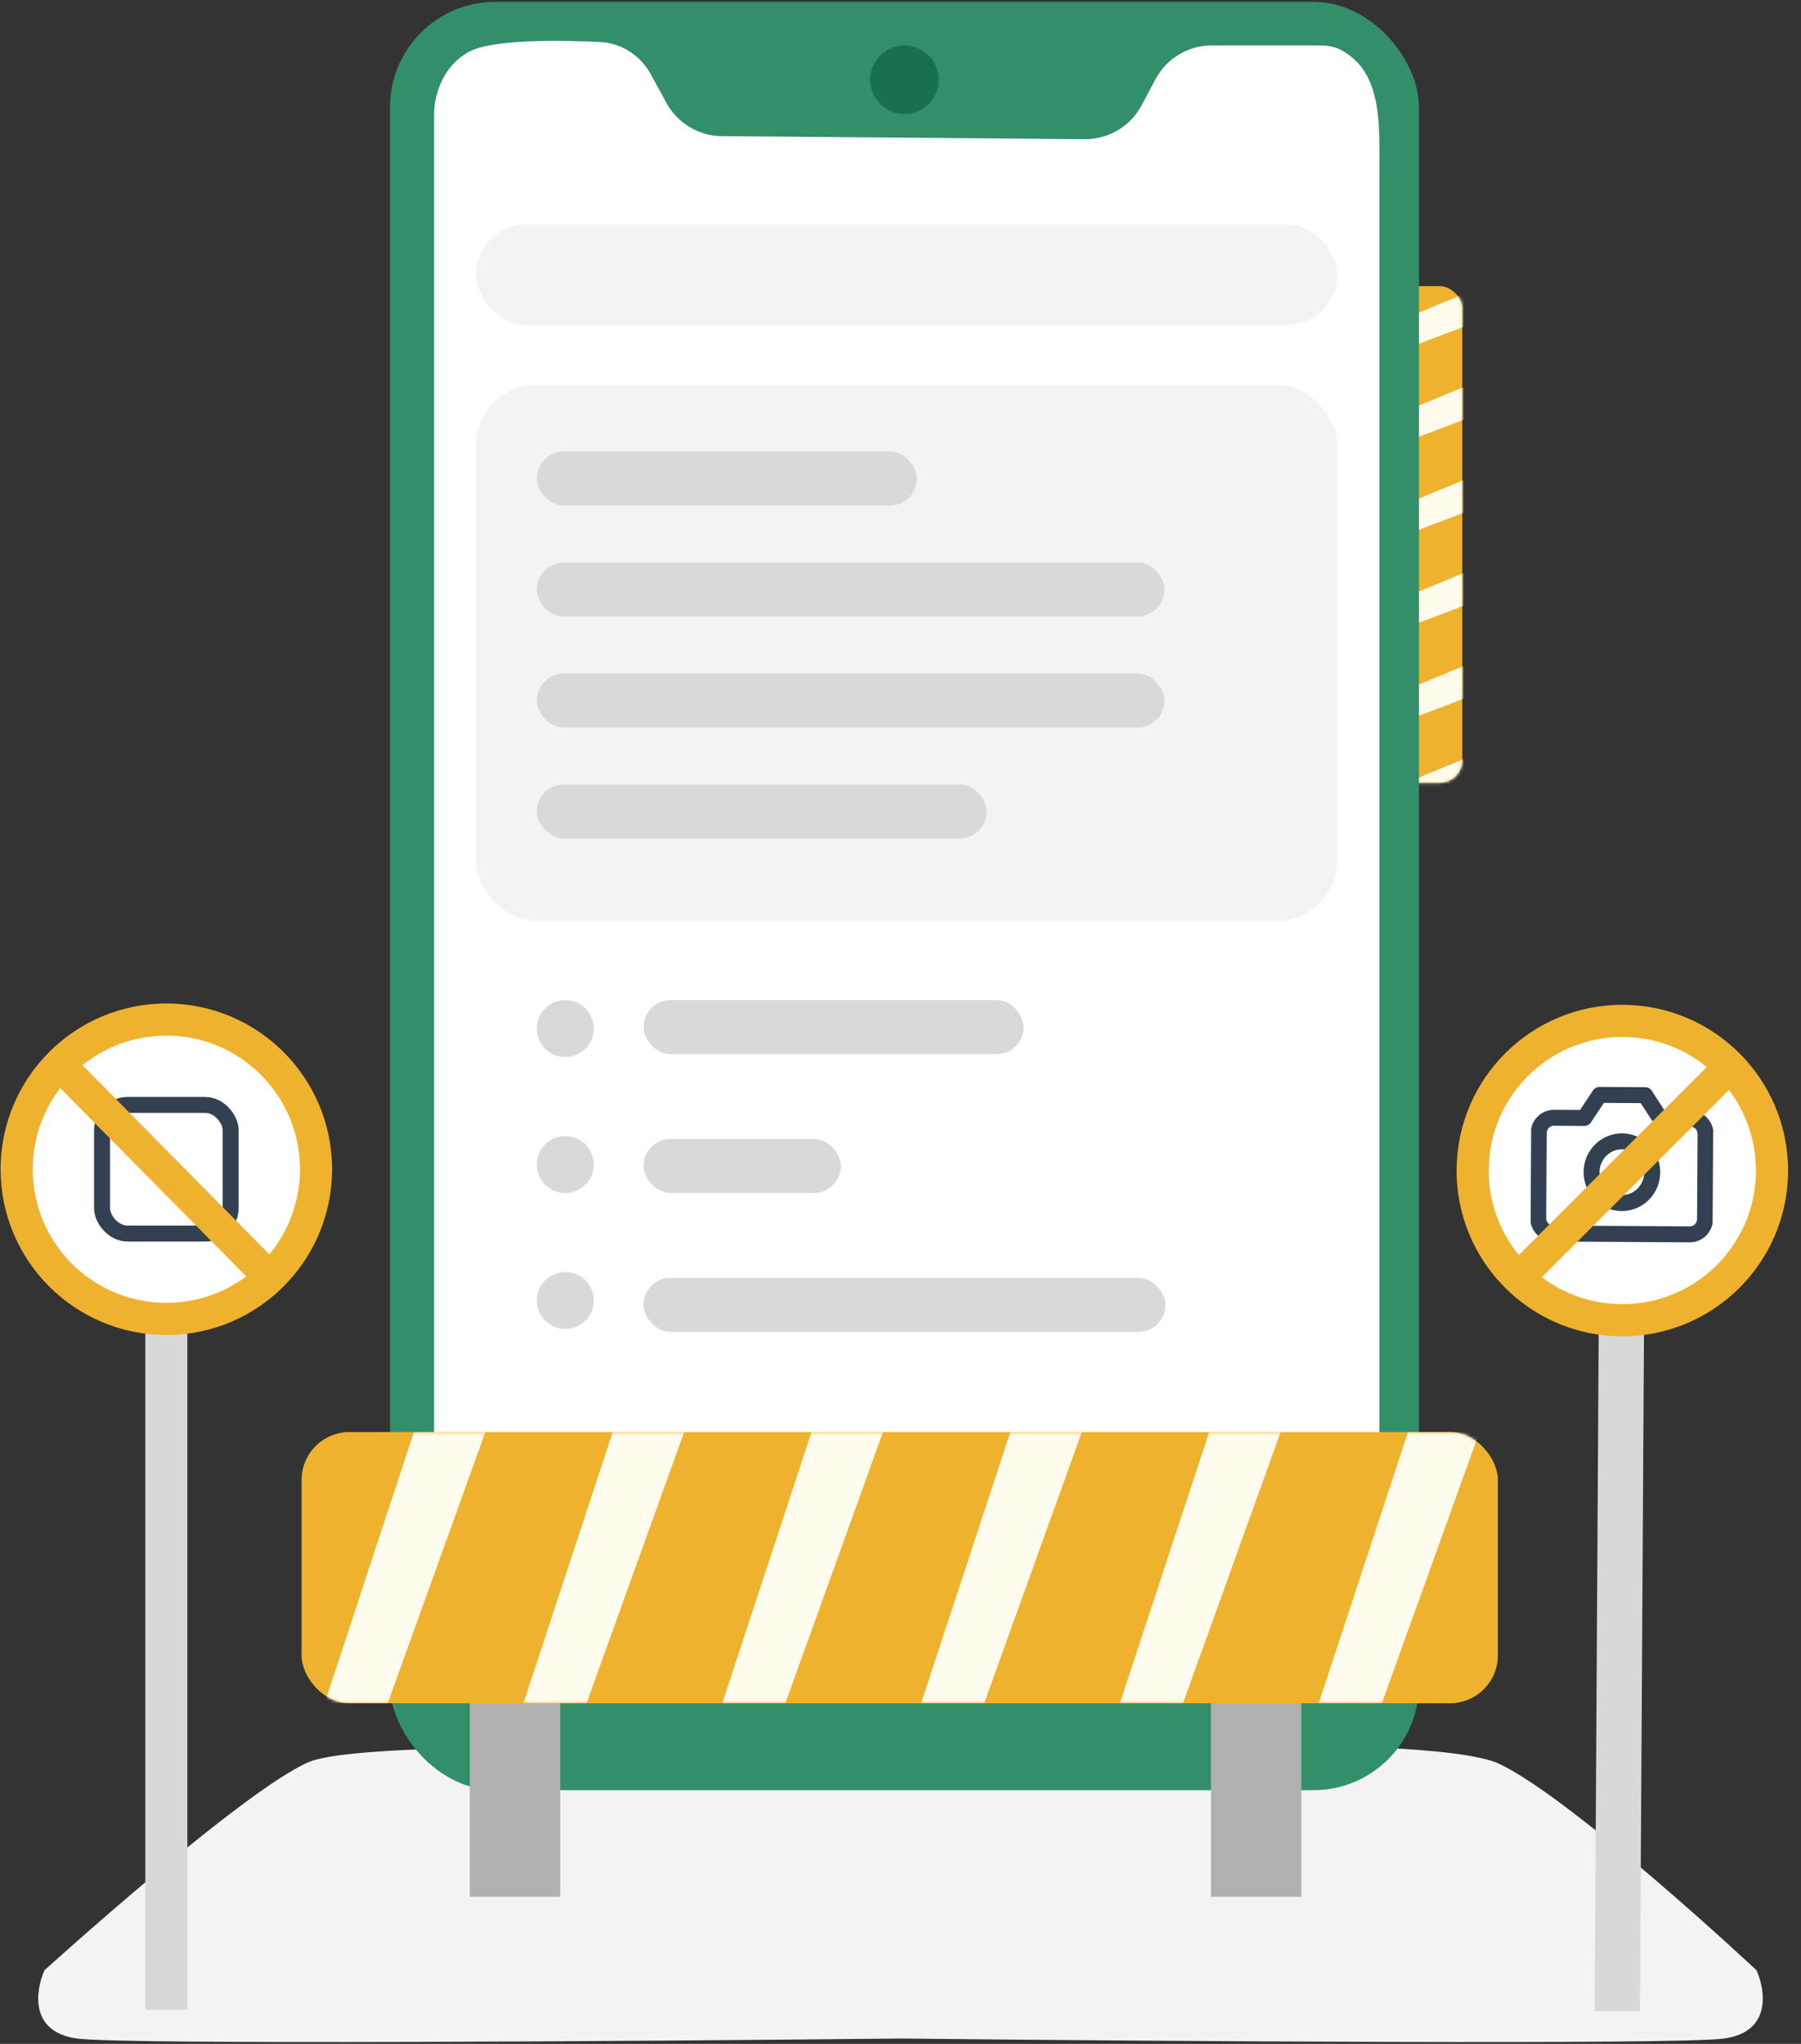
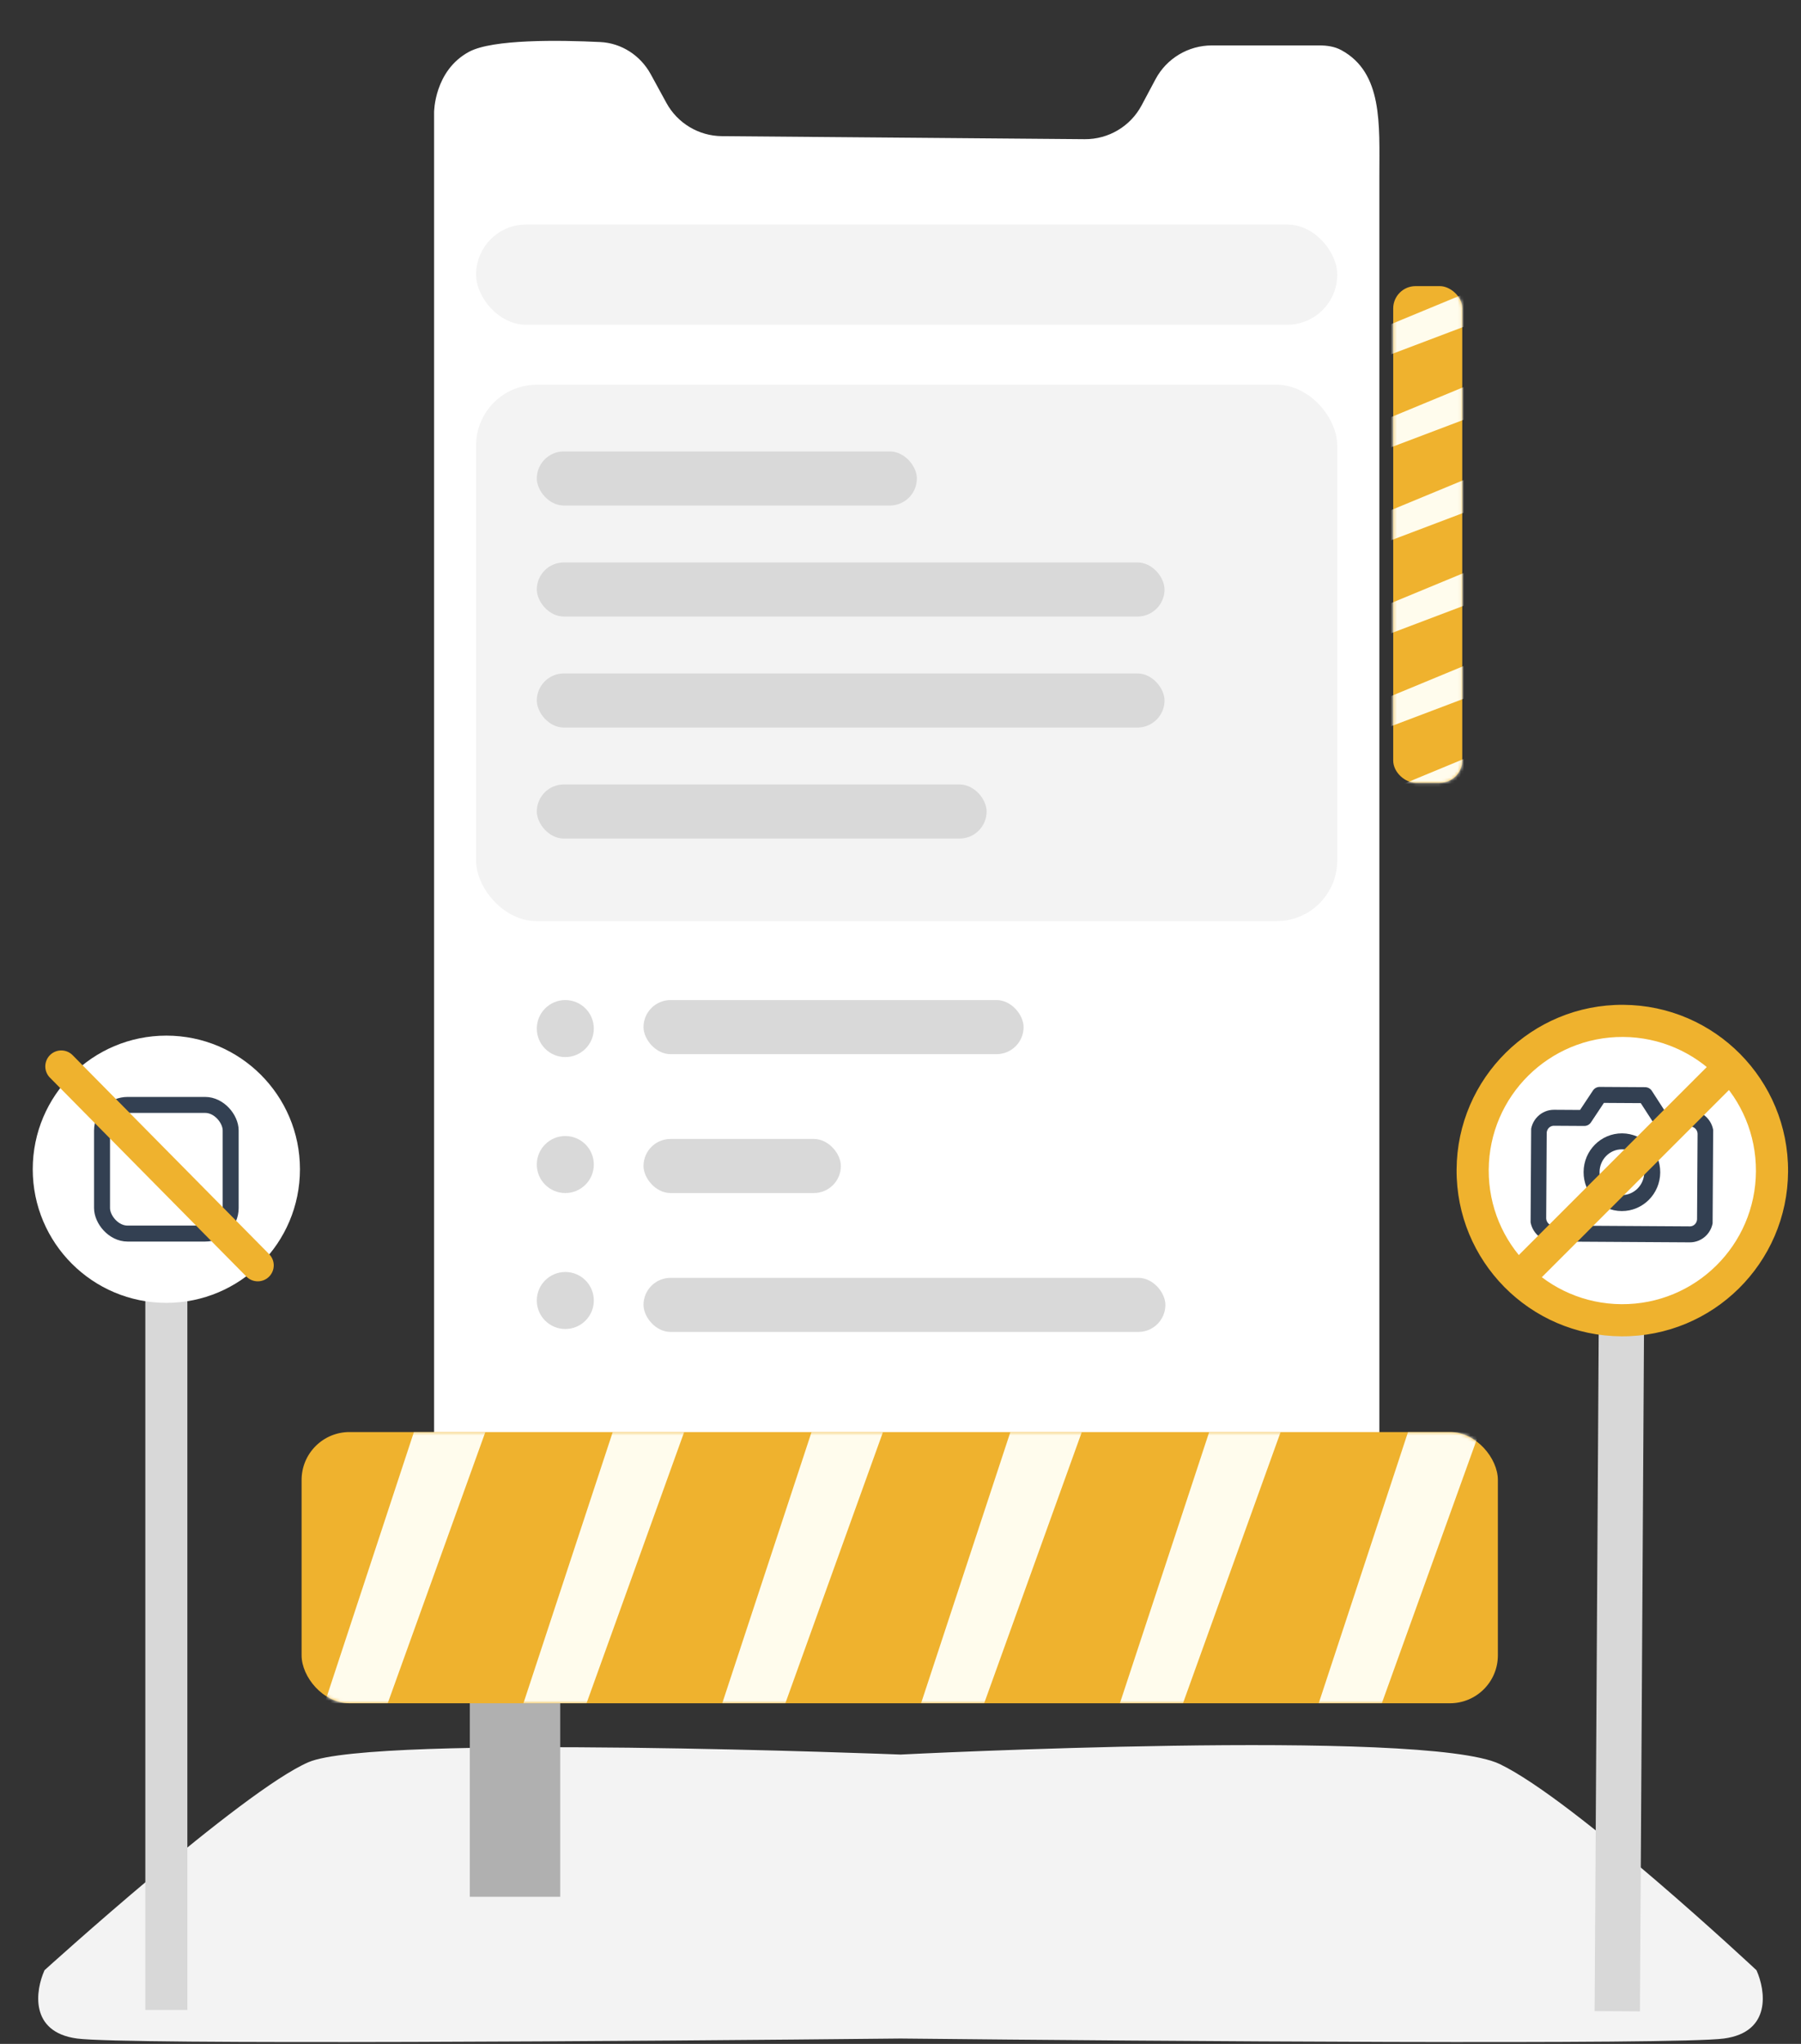
<svg xmlns="http://www.w3.org/2000/svg" width="564" height="640" viewBox="0 0 564 640" fill="none">
  <rect x="0" y="0" width="564" height="640" fill="#333333" stroke="none" />
  <path fill-rule="evenodd" clip-rule="evenodd" d="M469.701 552.391C493.208 563.732 550.052 616.922 550.052 616.922C552.9 623.214 554.852 636.3 539.883 638.313C524.915 640.326 361.724 639.152 282 638.313V549.394C282 549.394 446.195 541.051 469.701 552.391ZM96.615 551.781C75.978 560.681 13.948 616.922 13.948 616.922C11.101 623.214 9.148 636.3 24.117 638.313C39.085 640.326 202.276 639.152 282 638.313V549.394C282 549.394 117.252 542.882 96.615 551.781Z" fill="#F3F3F3" />
  <rect width="155.513" height="21.628" rx="7" transform="matrix(-3.88035e-08 -1 -1 4.924e-08 457.922 245.108)" fill="#EFB22E" />
  <mask id="mask0_77_64" style="mask-type:alpha" maskUnits="userSpaceOnUse" x="436" y="89" width="22" height="157">
    <rect width="155.513" height="21.628" rx="7" transform="matrix(-3.88035e-08 -1 -1 4.924e-08 457.922 245.108)" fill="#1B724F" />
  </mask>
  <g mask="url(#mask0_77_64)">
    <path d="M429.846 258.71L464.37 245.634L464.37 235.173L429.846 249.469L429.846 258.71Z" fill="#FFFCED" />
    <path d="M429.846 229.594L464.37 216.518L464.37 206.058L429.846 220.354L429.846 229.594Z" fill="#FFFCED" />
    <path d="M429.846 200.479L464.37 187.403L464.37 176.942L429.846 191.238L429.846 200.479Z" fill="#FFFCED" />
    <path d="M429.846 171.363L464.37 158.287L464.37 147.826L429.846 162.123L429.846 171.363Z" fill="#FFFCED" />
    <path d="M429.846 142.247L464.37 129.171L464.37 118.711L429.846 133.007L429.846 142.247Z" fill="#FFFCED" />
    <path d="M429.846 113.132L464.37 100.056L464.37 89.595L429.846 103.891L429.846 113.132Z" fill="#FFFCED" />
  </g>
-   <rect x="122.128" y="0.575" width="322.236" height="559.975" rx="33" fill="#328F6A" />
  <path d="M135.937 35.164C135.937 35.164 135.937 22.094 146.914 16.204C154.286 12.248 175.093 12.543 187.964 13.164C194.655 13.486 200.583 17.381 203.794 23.26L208.69 32.224C212.168 38.592 218.821 42.576 226.076 42.636L339.689 43.581C347.139 43.643 354.006 39.558 357.508 32.982L361.854 24.823C365.328 18.299 372.116 14.224 379.507 14.224H413.195C415.566 14.224 417.968 14.566 420.05 15.701C433.08 22.805 431.959 38.885 431.959 54.946V486.955C431.959 498.001 423.005 506.955 411.959 506.955H155.937C144.891 506.955 135.937 498.001 135.937 486.955V35.164Z" fill="white" />
  <rect x="147.127" y="500.146" width="28.311" height="93.778" fill="#B0B0B0" />
-   <rect x="379.222" y="500.146" width="28.311" height="93.778" fill="#B0B0B0" />
  <rect x="94.446" y="448.411" width="374.627" height="84.924" rx="15" fill="#EFB22E" />
  <mask id="mask1_77_64" style="mask-type:alpha" maskUnits="userSpaceOnUse" x="94" y="448" width="376" height="86">
    <rect x="94.446" y="448.411" width="374.627" height="84.924" rx="15" fill="#721B1B" />
  </mask>
  <g mask="url(#mask1_77_64)">
    <path d="M101.657 533.335L129.619 448.411H151.989L121.417 533.335H101.657Z" fill="#FFFCED" />
    <path d="M163.919 533.335L191.882 448.411H214.251L183.679 533.335H163.919Z" fill="#FFFCED" />
    <path d="M226.182 533.335L254.144 448.411H276.514L245.942 533.335H226.182Z" fill="#FFFCED" />
    <path d="M288.444 533.335L316.407 448.411H338.776L308.204 533.335H288.444Z" fill="#FFFCED" />
    <path d="M350.707 533.335L378.669 448.411H401.039L370.467 533.335H350.707Z" fill="#FFFCED" />
    <path d="M412.969 533.335L440.932 448.411H463.301L432.729 533.335H412.969Z" fill="#FFFCED" />
  </g>
  <rect x="149.092" y="70.3" width="269.68" height="31.385" rx="15.693" fill="#F3F3F3" />
  <rect x="149.092" y="120.478" width="269.68" height="167.947" rx="19" fill="#F3F3F3" />
  <circle cx="177.032" cy="322.072" r="8.927" fill="#D9D9D9" />
  <circle cx="177.032" cy="364.646" r="8.927" fill="#D9D9D9" />
  <circle cx="177.032" cy="407.219" r="8.927" fill="#D9D9D9" />
  <rect x="201.524" y="313.145" width="119.024" height="16.938" rx="8.469" fill="#D9D9D9" />
  <rect x="168.105" y="141.356" width="119.024" height="16.938" rx="8.469" fill="#D9D9D9" />
  <rect x="168.105" y="176.115" width="196.578" height="16.938" rx="8.469" fill="#D9D9D9" />
  <rect x="168.105" y="210.875" width="196.578" height="16.938" rx="8.469" fill="#D9D9D9" />
  <rect x="168.105" y="245.634" width="140.864" height="16.938" rx="8.469" fill="#D9D9D9" />
  <rect x="201.524" y="356.635" width="61.801" height="16.938" rx="8.469" fill="#D9D9D9" />
  <rect x="201.524" y="400.124" width="163.429" height="16.938" rx="8.469" fill="#D9D9D9" />
-   <circle cx="283.246" cy="24.98" r="10.748" fill="#19704D" />
  <rect width="14.186" height="245.898" transform="matrix(-1 -0.006 -0.006 1 515.034 383.915)" fill="#D8D8D8" />
  <circle cx="51.903" cy="51.903" r="51.403" transform="matrix(-1 -0.006 -0.006 1 560.262 314.945)" fill="#EFB22E" stroke="#EFB22E" />
  <circle cx="41.84" cy="41.84" r="41.84" transform="matrix(-1 -0.006 -0.006 1 550.139 324.947)" fill="white" />
  <g clip-path="url(#clip0_77_64)">
    <path d="M533.952 381.706C533.944 382.988 533.436 384.215 532.54 385.116C531.643 386.017 530.432 386.519 529.172 386.511L486.423 386.252C485.163 386.244 483.958 385.728 483.073 384.816C482.188 383.904 481.695 382.672 481.702 381.39L481.864 354.807C481.871 353.525 482.379 352.299 483.276 351.398C484.172 350.497 485.383 349.995 486.643 350.002L496.143 350.06L500.937 342.839L515.186 342.925L519.892 350.204L529.392 350.262C530.652 350.269 531.857 350.786 532.742 351.698C533.627 352.609 534.12 353.842 534.113 355.124L533.952 381.706Z" stroke="#334052" stroke-width="5" stroke-linecap="round" stroke-linejoin="round" />
    <path d="M507.856 376.715C513.103 376.747 517.382 372.445 517.415 367.106C517.447 361.767 513.22 357.414 507.973 357.382C502.727 357.35 498.447 361.652 498.415 366.991C498.383 372.329 502.61 376.683 507.856 376.715Z" stroke="#334052" stroke-width="5" stroke-linecap="round" stroke-linejoin="round" />
  </g>
  <path d="M541.152 334.528L479.236 396.453" stroke="#EFB22E" stroke-width="10" stroke-linecap="round" stroke-linejoin="round" />
  <rect x="45.512" y="383.462" width="13.165" height="245.898" fill="#D8D8D8" />
-   <circle cx="52.094" cy="366.121" r="51.903" fill="#EFB22E" />
  <circle cx="52.094" cy="366.121" r="41.84" fill="white" />
  <rect x="31.952" y="345.979" width="40.285" height="40.285" rx="8" stroke="#334052" stroke-width="5" />
  <path d="M19.183 333.917L80.723 396.216" stroke="#EFB22E" stroke-width="10" stroke-linecap="round" stroke-linejoin="round" />
  <defs>
    <clipPath id="clip0_77_64">
      <rect width="57" height="58" fill="white" transform="translate(479.606 335.46) rotate(0.347)" />
    </clipPath>
  </defs>
</svg>